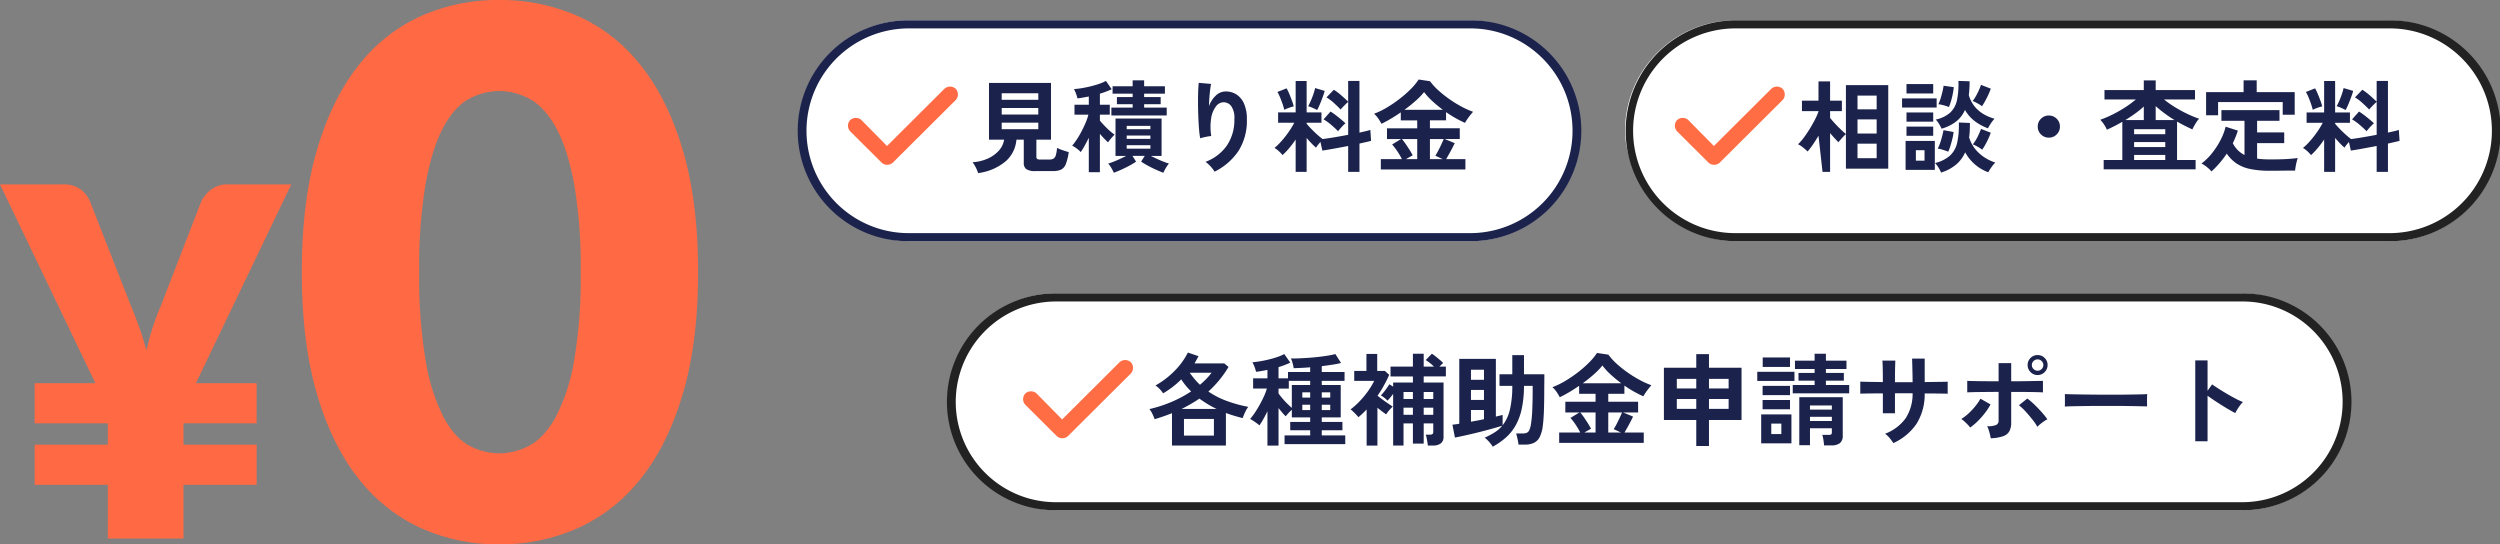
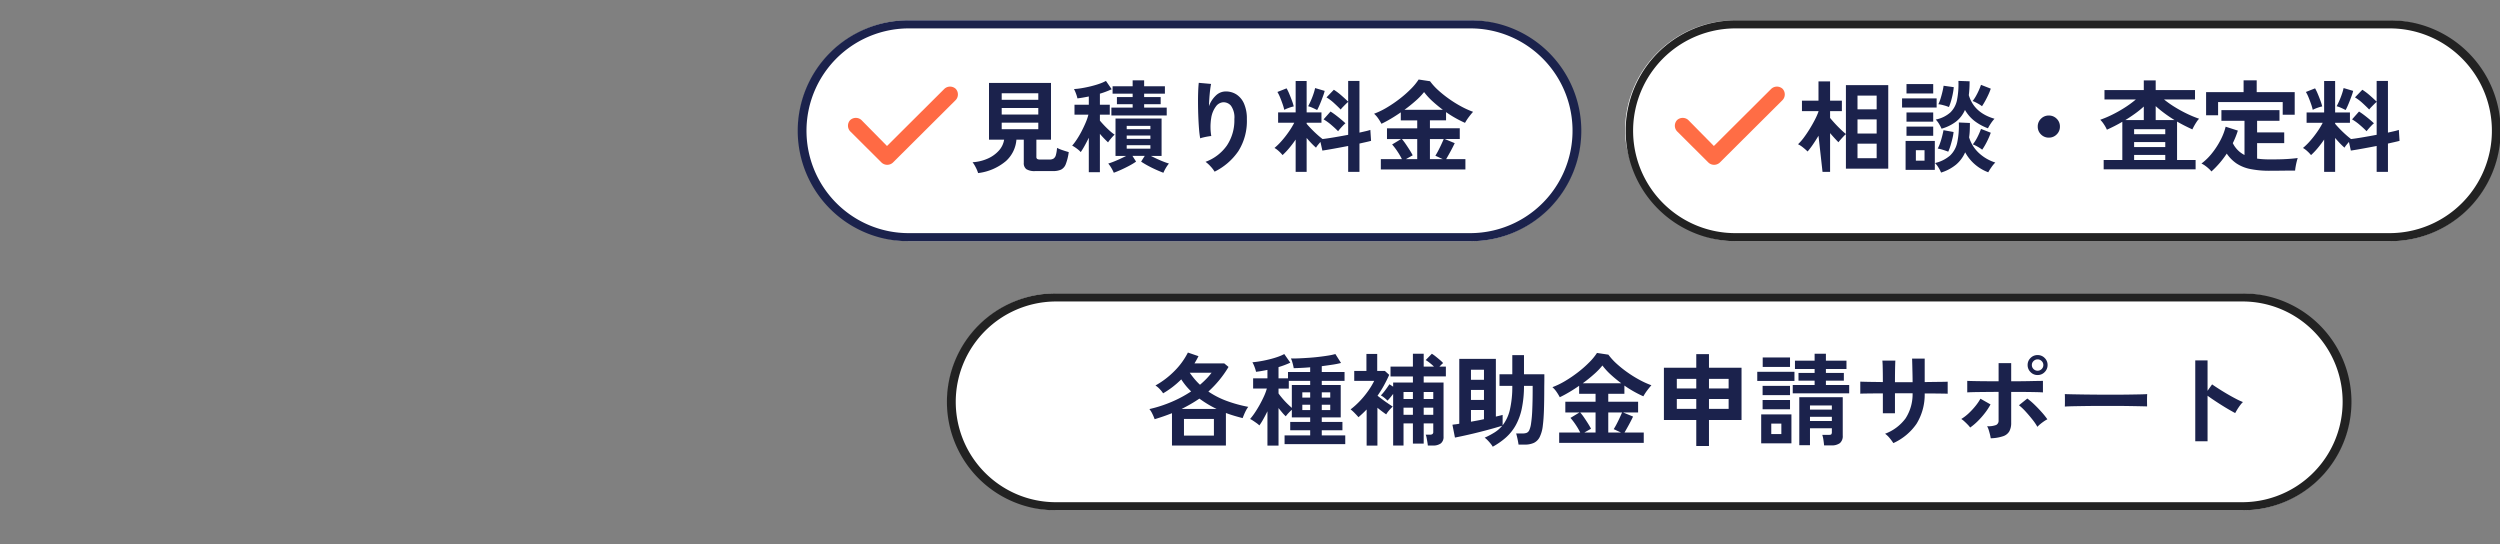
<svg xmlns="http://www.w3.org/2000/svg" width="620" height="135" viewBox="0 0 620 135">
  <rect x="0" y="0" width="620" height="135" fill="#808080" stroke="none" />
  <g transform="translate(-370.102 -4472.957)">
    <g transform="translate(568.102 4478)">
      <g transform="translate(0 0)">
        <rect width="194" height="54.773" rx="27.387" fill="#fff" />
        <path d="M27.387,2a25.394,25.394,0,0,0-9.881,48.779,25.226,25.226,0,0,0,9.881,1.994H166.613a25.394,25.394,0,0,0,9.881-48.779A25.226,25.226,0,0,0,166.613,2H27.387m0-2H166.613a27.387,27.387,0,1,1,0,54.773H27.387A27.387,27.387,0,1,1,27.387,0Z" fill="#1b224c" />
        <path d="M-60.475,1.979A8.388,8.388,0,0,0-61.062.572,7.8,7.8,0,0,0-61.85-.71a10.827,10.827,0,0,0,3.8-.921A8.093,8.093,0,0,0-55.312-3.61a5.2,5.2,0,0,0,1.287-2.7h-3.75V-20.379H-42.4V-6.312h-3.625v4.232a.668.668,0,0,0,.188.548,1.266,1.266,0,0,0,.738.149h2.325a1.823,1.823,0,0,0,1.038-.249,1.555,1.555,0,0,0,.55-.871A9.254,9.254,0,0,0-40.9-4.27a8.906,8.906,0,0,0,1.388.573q.888.3,1.513.473a12.919,12.919,0,0,1-.737,2.988,2.5,2.5,0,0,1-1.187,1.369,4.875,4.875,0,0,1-2.025.349H-46.3a3.847,3.847,0,0,1-2.213-.473A1.825,1.825,0,0,1-49.15-.561V-6.312h-1.825A7.966,7.966,0,0,1-53.55-1.021,13.12,13.12,0,0,1-60.475,1.979Zm5.85-10.88h9.075v-1.618h-9.075Zm0-3.635h9.075v-1.618h-9.075Zm0-3.66h9.075v-1.618h-9.075Zm27.8,18.1a9.3,9.3,0,0,0-.6-1.183A8.07,8.07,0,0,0-28.2-.386q.525-.149,1.288-.448t1.6-.685q.838-.386,1.563-.759H-26.4V-11.54h11.425v9.262h-2.65q.725.373,1.563.759t1.612.685q.775.3,1.3.448A8.07,8.07,0,0,0-13.925.722a9.3,9.3,0,0,0-.6,1.183q-.85-.324-1.875-.784T-18.387.137q-.963-.523-1.663-1l.9-1.419H-22.2l.9,1.419a16.45,16.45,0,0,1-1.65,1q-.975.523-1.987.983T-26.825,1.9Zm-6.2-.149v-8.54q-.525,1.071-1.05,2.017a16.7,16.7,0,0,1-.95,1.544,4.374,4.374,0,0,0-.625-.6q-.4-.324-.812-.6a5.163,5.163,0,0,0-.687-.4,14.436,14.436,0,0,0,1.138-1.519,21.6,21.6,0,0,0,1.175-2q.563-1.083,1.025-2.166a13.023,13.023,0,0,0,.688-2h-3.45v-2.465h3.55v-2.042q-.75.149-1.462.274t-1.362.2a7.333,7.333,0,0,0-.338-1.145,8.22,8.22,0,0,0-.513-1.17,17.99,17.99,0,0,0,2-.237q1.1-.187,2.213-.461t2.075-.61a10.685,10.685,0,0,0,1.638-.71l1.425,2.066a21.673,21.673,0,0,1-2.925,1.1v2.739h2.45v2.465h-2.45v1.469q.425.523,1.087,1.22t1.362,1.32a10.42,10.42,0,0,0,1.2.946,7.236,7.236,0,0,0-.55.56q-.325.361-.625.734a5.981,5.981,0,0,0-.45.622q-.4-.373-.95-.934t-1.075-1.183V1.755Zm5.6-14.067v-1.942h5.275V-15.1h-3.9v-1.768h3.9v-.846h-4.975v-1.842h4.975v-1.469h2.85v1.469h5.15v1.842H-19.3v.846h4.1V-15.1h-4.1v.846h5.6v1.942Zm3.8,8.241h5.875v-.871h-5.875Zm0-2.44h5.875v-.822h-5.875Zm0-2.39h5.875v-.822h-5.875ZM-1.825,1.63a7.925,7.925,0,0,0-1-1.307A7.954,7.954,0,0,0-4.075-.81,11.207,11.207,0,0,0,1.212-4.843a11.26,11.26,0,0,0,1.863-6.573,4.98,4.98,0,0,0-.838-3.3,2.39,2.39,0,0,0-2.012-.859A2.426,2.426,0,0,0-1.5-14.54a6.409,6.409,0,0,0-1.163,2.826A13.788,13.788,0,0,0-2.65-7.208q-.35.025-.912.124t-1.075.224a6.14,6.14,0,0,0-.762.224,22.417,22.417,0,0,1-.288-2.315q-.112-1.394-.175-3.013T-5.938-15.2q-.012-1.618.038-2.988t.15-2.216l3.05.274q-.125.6-.238,1.531t-.187,1.979q-.075,1.046-.1,2.017a6.7,6.7,0,0,1,1.663-2.6A3.529,3.529,0,0,1,.85-18.262a4.834,4.834,0,0,1,2.725.734,5.145,5.145,0,0,1,1.9,2.291,9.191,9.191,0,0,1,.7,3.822A13.985,13.985,0,0,1,4.063-3.461,15.377,15.377,0,0,1-1.825,1.63Zm20.1.05V-6.337A25.709,25.709,0,0,1,16.663-4.2a17.386,17.386,0,0,1-1.638,1.718,8.037,8.037,0,0,0-.925-.971,5.746,5.746,0,0,0-1.075-.8,15.533,15.533,0,0,0,1.763-1.73,24.636,24.636,0,0,0,1.737-2.216,20.032,20.032,0,0,0,1.4-2.3h-4v-2.564h4.35v-7.793H21v7.793h3.675v2.564H21v.249q.45.548,1.163,1.282t1.462,1.407q.75.672,1.325,1.1Q26.2-6.611,27.9-6.9t3.4-.61v-8.166q-.275.224-.638.585t-.7.71a5.233,5.233,0,0,0-.513.6q-.7-.722-1.65-1.593a11.385,11.385,0,0,0-1.875-1.419l1.825-1.892a15.057,15.057,0,0,1,1.862,1.407q.987.859,1.688,1.556v-5.154h2.8V-8.055l1.575-.361A10.97,10.97,0,0,0,36.8-8.727l.175,2.714q-.55.149-1.275.311t-1.6.361V1.68H31.3V-4.743q-1.8.349-3.525.66T24.9-3.6l-.475-2.141q-.325.373-.637.759a4.668,4.668,0,0,0-.462.66q-.55-.473-1.15-1.1T21-6.735V1.68ZM28.8-8.4q-.7-.722-1.675-1.556A12.884,12.884,0,0,0,25.2-11.341l1.725-1.942q.6.373,1.275.884t1.312,1.046q.638.535,1.113.983a6.654,6.654,0,0,0-.6.56q-.35.361-.687.747T28.8-8.4Zm-5.2-5.253q-.4-.224-1.1-.535a6.748,6.748,0,0,0-1.125-.411q.275-.5.638-1.307t.662-1.693a12.467,12.467,0,0,0,.425-1.506l2.375.7a9.5,9.5,0,0,1-.337,1.108q-.238.66-.513,1.369t-.55,1.32Q23.8-14,23.6-13.656Zm-8.15-.05a12.15,12.15,0,0,0-.412-1.432q-.287-.834-.625-1.656a9.232,9.232,0,0,0-.663-1.344l2.275-.9a11.014,11.014,0,0,1,.663,1.357q.363.859.675,1.718a12.359,12.359,0,0,1,.438,1.407,8.821,8.821,0,0,0-1.25.373A7.81,7.81,0,0,0,15.45-13.706ZM39.4,1.083V-1.482h5.225A16.564,16.564,0,0,0,43.5-3.411a15.4,15.4,0,0,0-1.3-1.705l2.225-1.344h-3.5V-9.125h7.5v-1.967H44.35v-1.992q-1.25.871-2.5,1.606t-2.3,1.232a11.784,11.784,0,0,0-.763-1.27,6.159,6.159,0,0,0-1.062-1.22,19.449,19.449,0,0,0,3.2-1.556,31.318,31.318,0,0,0,3.188-2.178,27.825,27.825,0,0,0,2.763-2.44,14.2,14.2,0,0,0,1.9-2.315L51.6-20.8a15.4,15.4,0,0,0,2.15,2.34A28.5,28.5,0,0,0,56.488-16.3a28.7,28.7,0,0,0,2.962,1.817,21.444,21.444,0,0,0,2.825,1.27q-.475.523-1.013,1.232a13.424,13.424,0,0,0-.987,1.506,27.843,27.843,0,0,1-4.7-2.664v2.042h-4v1.967h7.4v2.664H55.25L57.725-5.44q-.475,1-1.05,2.054T55.6-1.482h4.775V1.083Zm5.85-14.789H54.8a32.953,32.953,0,0,1-2.6-2.141,16.1,16.1,0,0,1-2.075-2.266,16.75,16.75,0,0,1-2.075,2.154Q46.75-14.8,45.25-13.706ZM51.575-1.482H54.75l-1.825-.846q.35-.548.737-1.295T54.4-5.129q.35-.759.6-1.332H51.575Zm-5.95,0h2.8V-6.461h-3.8A13.907,13.907,0,0,1,45.6-5.179q.5.734.963,1.469T47.3-2.428Z" transform="translate(105.047 35.901)" fill="#1b224c" />
        <path d="M26.714.545a2.018,2.018,0,0,1,.548,1.394,2.018,2.018,0,0,1-.548,1.394L11.136,18.847a2.068,2.068,0,0,1-2.8,0L.548,11.09a2.047,2.047,0,0,1,0-2.788,2.035,2.035,0,0,1,1.4-.545,2.035,2.035,0,0,1,1.4.545l6.329,6.424L23.915.545a2.068,2.068,0,0,1,2.8,0Zm.548,20.786" transform="translate(12.3 16.437)" fill="#ff6a44" />
      </g>
      <g transform="translate(205 0)">
        <rect width="217" height="54.773" rx="27.387" fill="#fff" />
        <path d="M27.387,2a25.394,25.394,0,0,0-9.881,48.779,25.226,25.226,0,0,0,9.881,1.994H189.613a25.394,25.394,0,0,0,9.881-48.779A25.226,25.226,0,0,0,189.613,2H27.387m0-2H189.613a27.387,27.387,0,1,1,0,54.773H27.387A27.387,27.387,0,0,1,27.387,0Z" fill="#222" />
        <path d="M-72.125,1.681l-1-8.963Q-73.8-6.137-74.5-5.116a19.72,19.72,0,0,1-1.325,1.743,13.939,13.939,0,0,0-1.138-1,6.1,6.1,0,0,0-1.237-.8,11.9,11.9,0,0,0,1.412-1.606q.737-.983,1.45-2.141t1.3-2.291a16.35,16.35,0,0,0,.912-2.054v-.124h-4.1v-2.589h4.1v-4.78h2.875v4.78h2.925v2.589H-70.25v1.693q.525.647,1.25,1.432t1.463,1.481q.737.7,1.213,1.071V-19.83h10.5V.884h-10.5V-7.68a6.836,6.836,0,0,0-.638.61q-.362.386-.7.772a8.1,8.1,0,0,0-.513.635q-.4-.4-.95-1t-1.125-1.27v9.61Zm8.675-3.386h4.75v-3.61h-4.75Zm0-6.125h4.75v-3.51h-4.75Zm0-6h4.75v-3.411h-4.75ZM-42.725,1.855A7.725,7.725,0,0,0-43.35.635,6.071,6.071,0,0,0-44.225-.51,8.689,8.689,0,0,0-40.5-2.365a6.208,6.208,0,0,0,1.775-3.212,19.91,19.91,0,0,0,.4-4.992l2.75.124q0,.971-.037,1.867a14.972,14.972,0,0,1-.163,1.693A8.724,8.724,0,0,0-33.4-3.049,10.753,10.753,0,0,0-29.275-.634a7.529,7.529,0,0,0-.95,1.145,12.1,12.1,0,0,0-.8,1.27A10.776,10.776,0,0,1-36.75-3.174,8.359,8.359,0,0,1-39-.124,10.969,10.969,0,0,1-42.725,1.855Zm.125-10.88a10.075,10.075,0,0,0-.613-1.17,5.583,5.583,0,0,0-.837-1.1,7.724,7.724,0,0,0,3.638-1.768,5.947,5.947,0,0,0,1.65-3.125,20.2,20.2,0,0,0,.338-4.693l2.775.1q0,.946-.05,1.805t-.15,1.631q1.3,4.382,6.375,5.851a8.867,8.867,0,0,0-.888,1.133A11.335,11.335,0,0,0-31.1-9.124a12.985,12.985,0,0,1-3.312-1.805A9.378,9.378,0,0,1-36.8-13.68a7.5,7.5,0,0,1-2.175,2.863A10.7,10.7,0,0,1-42.6-9.025ZM-51.525,1.183v-7.17h7.25v7.17ZM-52.4-14.278v-2.266h8.575v2.266Zm1.1-3.486V-20.1h6.625v2.34Zm0,10.506V-9.548h6.625v2.291Zm0-3.51v-2.291h6.625v2.291ZM-40.775-14.4a11.79,11.79,0,0,0-1.325-.436,7.965,7.965,0,0,0-1.3-.261,9.551,9.551,0,0,0,.563-1.444q.262-.846.463-1.705t.275-1.432l2.525.349a14.953,14.953,0,0,1-.225,1.544q-.175.921-.437,1.83A13.882,13.882,0,0,1-40.775-14.4ZM-40.95-3.323q-.55-.224-1.312-.461A8.567,8.567,0,0,0-43.55-4.1a9.311,9.311,0,0,0,.612-1.444q.287-.846.5-1.693t.313-1.419l2.5.448a10.7,10.7,0,0,1-.263,1.531q-.212.909-.487,1.805A12.253,12.253,0,0,1-40.95-3.323ZM-32.575-14.6a7.834,7.834,0,0,0-1.125-.722,9.223,9.223,0,0,0-1.2-.573,8.818,8.818,0,0,0,.825-1.232q.4-.71.725-1.444t.525-1.332l2.425.946a13.356,13.356,0,0,1-.562,1.419q-.363.8-.788,1.569T-32.575-14.6Zm.05,10.78a8.511,8.511,0,0,0-1.125-.734,8.532,8.532,0,0,0-1.2-.585,10.319,10.319,0,0,0,1.175-1.867,16.262,16.262,0,0,0,.85-1.967l2.425.946A18.044,18.044,0,0,1-31.312-5.9,16.38,16.38,0,0,1-32.525-3.821Zm-16.45,2.714h2.15V-3.7h-2.15ZM-16-6.809a2.659,2.659,0,0,1-1.95-.8,2.637,2.637,0,0,1-.8-1.942,2.637,2.637,0,0,1,.8-1.942,2.659,2.659,0,0,1,1.95-.8,2.659,2.659,0,0,1,1.95.8,2.637,2.637,0,0,1,.8,1.942,2.637,2.637,0,0,1-.8,1.942A2.659,2.659,0,0,1-16-6.809ZM-2.4,1.059V-1.257H2.225v-9.486Q1.3-10.195.325-9.7T-1.6-8.776a8.163,8.163,0,0,0-.738-1.332,6.475,6.475,0,0,0-.912-1.133A26.806,26.806,0,0,0-.237-12.523a31.84,31.84,0,0,0,3.1-1.755A25.157,25.157,0,0,0,5.575-16.27H-2.2v-2.34H7.55V-21H10.5v2.39h9.75v2.34H12.575a25.366,25.366,0,0,0,2.7,1.9,32.549,32.549,0,0,0,3.038,1.656,26.8,26.8,0,0,0,2.962,1.22,4.017,4.017,0,0,0-.6.734q-.325.485-.612,1T19.6-8.85q-.925-.423-1.888-.909T15.8-10.792v9.536h4.6V1.059ZM5.15-1.257h7.725v-1.27H5.15Zm0-3.212h7.725V-5.713H5.15Zm0-3.187h7.725V-8.9H5.15Zm5.35-3.51h4.675q-1.3-.8-2.475-1.668t-2.2-1.793Zm-7.525,0H7.55v-3.361a22.824,22.824,0,0,1-2.162,1.755Q4.225-11.938,2.975-11.166ZM24.325,1.581a5.857,5.857,0,0,0-.687-.722,9.537,9.537,0,0,0-.913-.734,5.017,5.017,0,0,0-.875-.51,14.236,14.236,0,0,0,2.587-2.527A19.491,19.491,0,0,0,26.55-6.149a15.051,15.051,0,0,0,1.3-3.374l3.025.971a20.923,20.923,0,0,1-1.25,3.112,6.525,6.525,0,0,0,2.9,2.938v-8.49H26.8v-2.639H41.2v2.639H35.65V-8.1h6.725V-5.44H35.65v3.834q.725.1,1.525.149t1.7.05q1.1,0,2.338-.025t2.425-.112q1.188-.087,2.087-.212-.1.274-.25.871T45.213.349a9.907,9.907,0,0,0-.138,1.008q-.95,0-2.063.012l-2.187.025q-1.075.012-1.95.012A23.809,23.809,0,0,1,33.95.971,9.576,9.576,0,0,1,30.537-.41a9.234,9.234,0,0,1-2.412-2.44A23.411,23.411,0,0,1,24.325,1.581ZM23-12.361v-5.726h9.3v-2.938h3.25v2.938h9.425v5.6H42v-3.137H25.975v3.261ZM52.275,1.681V-6.336a25.709,25.709,0,0,1-1.613,2.141,17.385,17.385,0,0,1-1.637,1.718,8.037,8.037,0,0,0-.925-.971,5.746,5.746,0,0,0-1.075-.8,15.533,15.533,0,0,0,1.762-1.73,24.635,24.635,0,0,0,1.738-2.216,20.033,20.033,0,0,0,1.4-2.3h-4v-2.564h4.35v-7.793H55v7.793h3.675v2.564H55v.249q.45.548,1.162,1.282t1.463,1.407q.75.672,1.325,1.1Q60.2-6.61,61.9-6.9t3.4-.61v-8.166q-.275.224-.638.585t-.7.71a5.233,5.233,0,0,0-.513.6q-.7-.722-1.65-1.593a11.385,11.385,0,0,0-1.875-1.419l1.825-1.892a15.057,15.057,0,0,1,1.862,1.407q.987.859,1.688,1.556v-5.154h2.8V-8.054l1.575-.361A10.97,10.97,0,0,0,70.8-8.726l.175,2.714q-.55.149-1.275.311t-1.6.361V1.681H65.3V-4.742q-1.8.349-3.525.66T58.9-3.6l-.475-2.141q-.325.373-.638.759a4.668,4.668,0,0,0-.462.66q-.55-.473-1.15-1.1T55-6.734V1.681ZM62.8-8.4q-.7-.722-1.675-1.556A12.884,12.884,0,0,0,59.2-11.34l1.725-1.942q.6.373,1.275.884t1.312,1.046q.638.535,1.113.983a6.654,6.654,0,0,0-.6.56q-.35.361-.687.747T62.8-8.4Zm-5.2-5.253q-.4-.224-1.1-.535a6.748,6.748,0,0,0-1.125-.411q.275-.5.638-1.307t.662-1.693a12.467,12.467,0,0,0,.425-1.506l2.375.7a9.5,9.5,0,0,1-.337,1.108q-.237.66-.513,1.369t-.55,1.32Q57.8-14,57.6-13.656Zm-8.15-.05a12.15,12.15,0,0,0-.413-1.432q-.287-.834-.625-1.656a9.232,9.232,0,0,0-.662-1.344l2.275-.9a11.013,11.013,0,0,1,.662,1.357q.362.859.675,1.718a12.359,12.359,0,0,1,.438,1.407,8.821,8.821,0,0,0-1.25.373A7.81,7.81,0,0,0,49.45-13.705Z" transform="translate(121.111 35.9)" fill="#1b224c" />
        <path d="M26.714.545a2.018,2.018,0,0,1,.548,1.394,2.018,2.018,0,0,1-.548,1.394L11.136,18.847a2.068,2.068,0,0,1-2.8,0L.548,11.09a2.047,2.047,0,0,1,0-2.788,2.035,2.035,0,0,1,1.4-.545,2.035,2.035,0,0,1,1.4.545l6.329,6.424L23.915.545a2.068,2.068,0,0,1,2.8,0Zm.548,20.786" transform="translate(12.364 16.437)" fill="#ff6d45" />
      </g>
      <g transform="translate(37 67.724)">
        <rect width="348" height="53.777" rx="26.889" transform="translate(0 0)" fill="#fff" />
        <path d="M26.889,2A24.9,24.9,0,0,0,17.2,49.822a24.731,24.731,0,0,0,9.687,1.955H321.111A24.9,24.9,0,0,0,330.8,3.955,24.731,24.731,0,0,0,321.111,2H26.889m0-2H321.111a26.889,26.889,0,1,1,0,53.777H26.889A26.889,26.889,0,1,1,26.889,0Z" transform="translate(0 0)" fill="#222" />
        <path d="M-131.625,1.73V-6.287q-1,.4-2.075.772t-2.225.722A11.034,11.034,0,0,0-136.5-6.15a5.422,5.422,0,0,0-.725-1.158,31.984,31.984,0,0,0,5.5-1.78,29.811,29.811,0,0,0,4.85-2.6,16.035,16.035,0,0,1-2.45-2.988,21.683,21.683,0,0,1-4.5,3.461,6.266,6.266,0,0,0-.825-1.033,5.215,5.215,0,0,0-1.075-.909,20.8,20.8,0,0,0,4.725-3.6,17.8,17.8,0,0,0,3.325-4.569l2.625.9q-.225.448-.475.9t-.525.9h7.4l1.05.871a26.458,26.458,0,0,1-5,6.1,21.007,21.007,0,0,0,4.475,2.3A33.4,33.4,0,0,0-112.7-7.856a4.9,4.9,0,0,0-.525.809q-.275.51-.5,1.046t-.375.934q-1.075-.274-2.113-.585t-2.037-.685V1.73Zm2.975-2.465h7.425V-4.868h-7.425Zm-.6-6.6h8.7q-1.15-.548-2.225-1.2t-2.05-1.369q-1.025.7-2.138,1.344T-129.25-7.333Zm4.575-6q.85-.722,1.575-1.469a15.364,15.364,0,0,0,1.3-1.519h-5.425q.575.822,1.2,1.569A15.493,15.493,0,0,0-124.675-13.333ZM-107.95,1.754V-6.76q-.525,1.071-1.05,2a14.547,14.547,0,0,1-.95,1.506,5.7,5.7,0,0,0-.713-.585q-.437-.311-.875-.6a5.633,5.633,0,0,0-.713-.411,15.745,15.745,0,0,0,1.137-1.494q.612-.9,1.2-1.954t1.075-2.116a12.755,12.755,0,0,0,.738-1.979h-3.4v-2.539h3.55v-2.091q-.75.149-1.463.274t-1.363.2a7.955,7.955,0,0,0-.375-1.22,7.714,7.714,0,0,0-.525-1.145q.9-.075,1.988-.261t2.2-.461q1.113-.274,2.075-.61a10.684,10.684,0,0,0,1.637-.71l1.5,2.141a21.672,21.672,0,0,1-2.925,1.1v2.788h2.35V-16.5h5.5v-1.17q-1.125.1-2.175.149t-1.9.075q-.1-.573-.3-1.295a6.41,6.41,0,0,0-.4-1.12q.825.025,1.975-.025t2.438-.137q1.287-.087,2.55-.237t2.325-.324a14.779,14.779,0,0,0,1.738-.373l1.4,2.216a21.006,21.006,0,0,1-2.2.436q-1.25.187-2.575.361V-16.5h5.65V-14.3h-5.65v1.021h4.7v8.042h-4.7v1.12h5.125v2.066h-5.125v1.27h5.825V1.381H-103.7V-.785h6.35v-1.27h-4.95V-4.121h4.95v-1.12h-4.55V-7.134a10.547,10.547,0,0,0-.825.809,7.912,7.912,0,0,0-.675.809,8.276,8.276,0,0,1-.862-.9q-.463-.548-.937-1.145V1.754Zm6.05-9.361v-5.676h4.55V-14.3h-5.3v1.917h-2.55v1.2q.325.473.9,1.158t1.225,1.332Q-102.425-8.055-101.9-7.607Zm7.425.548h2.1v-1.32h-2.1Zm0-3.087h2.1v-1.32h-2.1ZM-99.3-7.059h1.95v-1.32H-99.3Zm0-3.087h1.95v-1.32H-99.3ZM-76.775,1.73v-12.8q-.35.473-.737.934t-.663.734a7.322,7.322,0,0,0-.787-.71,5.125,5.125,0,0,0-.862-.585,12.058,12.058,0,0,0,1.112-1.32q.612-.822,1.013-1.444l.925.6v-1.021h4.9V-15.4h-5.55v-2.44h5.55v-3.187H-69.2v3.187h2.55a11.529,11.529,0,0,0-1.05-.921,9.493,9.493,0,0,0-1-.7l1.525-1.569a9.018,9.018,0,0,1,.925.66q.55.436,1.075.884a7.262,7.262,0,0,1,.8.772,3.445,3.445,0,0,0-.412.361l-.513.51h1.6v2.44h-5.5v1.519h4.925V-.486a2.033,2.033,0,0,1-.662,1.681,3.164,3.164,0,0,1-2.012.535h-1.225q-.025-.349-.112-.871t-.187-1.033A3.672,3.672,0,0,0-68.7-.959h1.025a1.1,1.1,0,0,0,.65-.149.679.679,0,0,0,.2-.573V-3.748H-69.2v5h-2.675v-5H-74.2V1.73Zm-6.575.025V-7.208q-.475.5-.988.983t-1.037.934q-.4-.473-.95-1.033a10.162,10.162,0,0,0-1-.909,19.221,19.221,0,0,0,2.412-2.191,22.211,22.211,0,0,0,2.025-2.5A17.639,17.639,0,0,0-81.475-14.3h-4.95v-2.465H-83.4v-4.208h2.675v4.208h1.9l1.075.971q-.575,1.295-1.3,2.614a27.406,27.406,0,0,1-1.6,2.564q.6.473,1.313,1t1.375.971q.662.448,1.088.722a8.848,8.848,0,0,0-.9.934A7.279,7.279,0,0,0-78.5-5.989q-.475-.324-1.037-.747t-1.138-.9V1.754ZM-69.2-5.889h2.375V-7.657H-69.2Zm0-3.909h2.375v-1.743H-69.2Zm-5,3.909h2.325V-7.657H-74.2Zm0-3.909h2.325v-1.743H-74.2ZM-52.075,2.028a5.264,5.264,0,0,0-.525-.759q-.35-.436-.75-.846a5.066,5.066,0,0,0-.725-.635A20.469,20.469,0,0,0-51.612-1.52a7.836,7.836,0,0,0,1.888-1.656q-.8.249-1.937.573t-2.463.672q-1.325.349-2.675.672t-2.562.585q-1.213.261-2.088.436l-.625-3.187q.325-.05.763-.1t.938-.149V-19.756H-51.3V-5.441q.5-.124.925-.224t.75-.2v2.589A10,10,0,0,0-47.85-7.034a25.212,25.212,0,0,0,.625-6.025H-50.4v-2.888h3.175v-4.73h2.9v4.73h5.05v.909q0,.66-.012,1.394t-.013,1.257q0,2.938-.075,5.253t-.275,3.859a8.545,8.545,0,0,1-.775,2.888,3.168,3.168,0,0,1-1.462,1.469,5.367,5.367,0,0,1-2.263.423h-1.525q-.1-.7-.287-1.544t-.312-1.22h1.6a2.884,2.884,0,0,0,1-.149,1.273,1.273,0,0,0,.662-.672,5.937,5.937,0,0,0,.438-1.643,29.7,29.7,0,0,0,.3-3.423q.1-2.253.1-4.967v-.946h-2.15a27.682,27.682,0,0,1-.55,5.639,14.78,14.78,0,0,1-1.512,4.145A11.766,11.766,0,0,1-48.8-.262,17.886,17.886,0,0,1-52.075,2.028Zm-5.4-6.2q.8-.149,1.625-.3t1.6-.324V-7.084h-3.225Zm0-5.4h3.225v-2.49h-3.225Zm0-5h3.225v-2.49h-3.225ZM-35.6,1.082V-1.482h5.225A16.565,16.565,0,0,0-31.5-3.412a15.4,15.4,0,0,0-1.3-1.705l2.225-1.344h-3.5V-9.126h7.5v-1.967H-30.65v-1.992q-1.25.871-2.5,1.606t-2.3,1.232a11.784,11.784,0,0,0-.763-1.27,6.159,6.159,0,0,0-1.062-1.22,19.449,19.449,0,0,0,3.2-1.556,31.318,31.318,0,0,0,3.188-2.178,27.825,27.825,0,0,0,2.763-2.44,14.2,14.2,0,0,0,1.9-2.315l2.825.423a15.4,15.4,0,0,0,2.15,2.34A28.5,28.5,0,0,0-18.512-16.3a28.7,28.7,0,0,0,2.962,1.817,21.444,21.444,0,0,0,2.825,1.27q-.475.523-1.012,1.232a13.425,13.425,0,0,0-.988,1.506,27.843,27.843,0,0,1-4.7-2.664v2.042h-4v1.967h7.4v2.664H-19.75l2.475,1.021q-.475,1-1.05,2.054t-1.075,1.9h4.775V1.082Zm5.85-14.789h9.55a32.953,32.953,0,0,1-2.6-2.141,16.1,16.1,0,0,1-2.075-2.266A16.75,16.75,0,0,1-26.95-15.96Q-28.25-14.8-29.75-13.707Zm6.325,12.224h3.175l-1.825-.846q.35-.548.738-1.295T-20.6-5.13q.35-.759.6-1.332h-3.425Zm-5.95,0h2.8V-6.462h-3.8A13.907,13.907,0,0,1-29.4-5.179q.5.734.962,1.469t.737,1.282ZM-1.6,1.854V-4.594H-9.625V-17.566H-1.6v-3.361H1.55v3.361H9.625V-4.594H1.55V1.854ZM1.55-7.358H6.425V-9.8H1.55Zm-7.975,0H-1.6V-9.8H-6.425ZM1.55-12.412H6.425V-14.8H1.55Zm-7.975,0H-1.6V-14.8H-6.425ZM30.1,1.7q-.05-.573-.163-1.344A6.928,6.928,0,0,0,29.65-.91h1.625q.5,0,.625-.149a1.05,1.05,0,0,0,.125-.622v-.871H26.6V1.655H23.95v-11.9H34.725V-.735a2.278,2.278,0,0,1-.7,1.867A3.4,3.4,0,0,1,31.85,1.7ZM22.325-11.217v-2.066H27.75v-1.071h-4v-1.917h4v-.971H22.875v-2.066H27.75v-1.718h2.8v1.718h5.1v2.066h-5.1v.971H35v1.917H30.55v1.071h5.775v2.066ZM14.5,1.182v-7.17H22v7.17Zm-.975-15.461v-2.266H22.75v2.266Zm1.35-3.486v-2.34H21.65v2.34ZM14.85-7.258V-9.549h6.8v2.291Zm0-3.51v-2.291h6.8v2.291ZM17-1.109h2.5V-3.7H17Zm9.6-3.237h5.425V-5.391H26.6Zm0-2.838h5.425V-8.2H26.6ZM47.275,1.132a11.666,11.666,0,0,0-.9-1.22,5.833,5.833,0,0,0-1.15-1.1,11.16,11.16,0,0,0,5.088-3.822,11.089,11.089,0,0,0,1.737-6.212H47.675v4.954h-3v-4.93q-1.225,0-2.362.012t-2,.025q-.863.012-1.237.037V-14.1q.275,0,1.112.025t2.025.037q1.188.012,2.462.037,0-1.145-.013-2.216t-.037-1.9q-.025-.834-.075-1.208h3.225q-.025.373-.05,1.22t-.037,1.93q-.013,1.083-.013,2.2H52.05q0-.871-.025-1.992t-.05-2.178q-.025-1.058-.05-1.681H55.05v5.826q1.225-.025,2.362-.037t2.025-.025q.887-.012,1.313-.037v2.988q-.4-.025-1.287-.037t-2.038-.025q-1.15-.012-2.375-.012a13.828,13.828,0,0,1-2.025,7.531A13.988,13.988,0,0,1,47.275,1.132Zm24.15-1.2A9.153,9.153,0,0,0,71.238-1q-.138-.56-.312-1.12a4.308,4.308,0,0,0-.4-.934,5.493,5.493,0,0,0,2.25-.311,1.16,1.16,0,0,0,.6-1.133v-7.071q-1.15,0-2.387.012l-2.35.025q-1.112.012-1.912.037t-1.125.05V-14.3q.5.025,1.713.05t2.813.037q1.6.012,3.25.012v-4.506H76.5V-14.2q1.25,0,2.512-.012t2.363-.037q1.1-.025,1.9-.037t1.1-.012v2.863q-.45-.05-1.65-.075T79.9-11.553q-1.625-.012-3.4-.012V-3.9a4.366,4.366,0,0,1-.437,2.066A2.773,2.773,0,0,1,74.525-.586,10.416,10.416,0,0,1,71.425-.063Zm-5.1-2.664a6.012,6.012,0,0,0-.625-.734q-.4-.411-.825-.8a5.234,5.234,0,0,0-.75-.585,11,11,0,0,0,1.85-1.419,17.754,17.754,0,0,0,1.662-1.793,12.35,12.35,0,0,0,1.238-1.817l2.5,1.419a14.651,14.651,0,0,1-1.387,2.129A19.833,19.833,0,0,1,68.2-4.308,14.831,14.831,0,0,1,66.325-2.727ZM83-2.9a13.307,13.307,0,0,0-1.25-1.83Q80.95-5.74,80.075-6.7a13.214,13.214,0,0,0-1.65-1.556L80.5-9.922a17.352,17.352,0,0,1,1.8,1.544q.95.921,1.8,1.88a17.57,17.57,0,0,1,1.375,1.73,6.087,6.087,0,0,0-.862.51q-.488.336-.925.7A5.31,5.31,0,0,0,83-2.9Zm.05-12.847a2.369,2.369,0,0,1-1.75-.734,2.411,2.411,0,0,1-.725-1.755,2.37,2.37,0,0,1,.725-1.743,2.39,2.39,0,0,1,1.75-.722,2.39,2.39,0,0,1,1.75.722,2.37,2.37,0,0,1,.725,1.743,2.411,2.411,0,0,1-.725,1.755A2.369,2.369,0,0,1,83.05-15.748Zm0-1.071a1.392,1.392,0,0,0,1-.411,1.348,1.348,0,0,0,.425-1.008,1.32,1.32,0,0,0-.425-.983,1.392,1.392,0,0,0-1-.411,1.392,1.392,0,0,0-1,.411,1.32,1.32,0,0,0-.425.983,1.348,1.348,0,0,0,.425,1.008A1.392,1.392,0,0,0,83.05-16.819ZM89.8-7.93q.025-.349.025-.946v-1.2q0-.6-.025-.946.475.025,1.688.05t2.9.05q1.688.025,3.613.037t3.85.012q1.925,0,3.638-.025t2.962-.05q1.25-.025,1.775-.075-.025.324-.037.921t0,1.207q.012.61.012.934-.625-.025-1.837-.05t-2.825-.05q-1.612-.025-3.425-.025H98.45q-1.85,0-3.525.025t-3.013.05Q90.575-7.98,89.8-7.93ZM122.15.684V-19.383h3.05v7.544l1.125-1.593q.6.423,1.588,1.058t2.112,1.295q1.125.66,2.175,1.207a16.9,16.9,0,0,0,1.775.822,5.97,5.97,0,0,0-.687.784,12.194,12.194,0,0,0-.713,1.046q-.325.535-.525.909-.6-.324-1.488-.834t-1.875-1.133q-.988-.622-1.9-1.232T125.2-10.619V.684Z" transform="translate(187.275 35.99)" fill="#1b224c" />
-         <path d="M26.714.545a2.018,2.018,0,0,1,.548,1.394,2.018,2.018,0,0,1-.548,1.394L11.136,18.847a2.068,2.068,0,0,1-2.8,0L.548,11.09a2.047,2.047,0,0,1,0-2.788,2.035,2.035,0,0,1,1.4-.545,2.035,2.035,0,0,1,1.4.545l6.329,6.424L23.915.545a2.068,2.068,0,0,1,2.8,0Zm.548,20.786" transform="translate(18.73 16.526)" fill="#ff6d45" />
      </g>
    </g>
    <g transform="translate(370.102 4472.957)">
-       <path d="M-40.317-39.011h15.064v9.946H-43.4v5.3h18.15v9.946H-43.4V-.494H-62.158V-13.815h-18.15v-9.946h18.15v-5.3h-18.15v-9.946h15.064L-88.9-88.318H-73.29a7.193,7.193,0,0,1,4.3,1.175,7.3,7.3,0,0,1,2.48,3.225L-56.471-58.3Q-55.14-55.1-54.2-52.422t1.6,5.335q.6-2.652,1.452-5.365t2.178-5.847l9.922-25.618a7.949,7.949,0,0,1,2.42-3.044,6.561,6.561,0,0,1,4.235-1.356h15.73ZM84.23-66.588q0,17.317-3.731,30.01T70.17-15.544A41.628,41.628,0,0,1,54.519-3.123,47.177,47.177,0,0,1,34.908.957a46.556,46.556,0,0,1-19.52-4.08A41.45,41.45,0,0,1-.127-15.544q-6.552-8.341-10.237-21.034t-3.686-30.01q0-17.317,3.686-30.01T-.127-117.633a41.029,41.029,0,0,1,15.515-12.376,47,47,0,0,1,19.52-4.035,47.63,47.63,0,0,1,19.611,4.035A41.209,41.209,0,0,1,70.17-117.633q6.6,8.341,10.329,21.034T84.23-66.588Zm-29.12,0a119.3,119.3,0,0,0-1.729-22.44q-1.729-8.749-4.6-13.736t-6.507-6.845a16.056,16.056,0,0,0-7.371-1.859,15.785,15.785,0,0,0-7.326,1.859q-3.594,1.859-6.37,6.845T16.753-89.028a122.453,122.453,0,0,0-1.683,22.44A122.309,122.309,0,0,0,16.753-44.1a47.706,47.706,0,0,0,4.459,13.736q2.776,5.032,6.37,6.891a15.785,15.785,0,0,0,7.326,1.859,16.056,16.056,0,0,0,7.371-1.859q3.64-1.859,6.507-6.891a46.494,46.494,0,0,0,4.6-13.736A119.163,119.163,0,0,0,55.11-66.588Z" transform="translate(88.898 134.043)" fill="#ff6a44" />
-     </g>
+       </g>
  </g>
</svg>